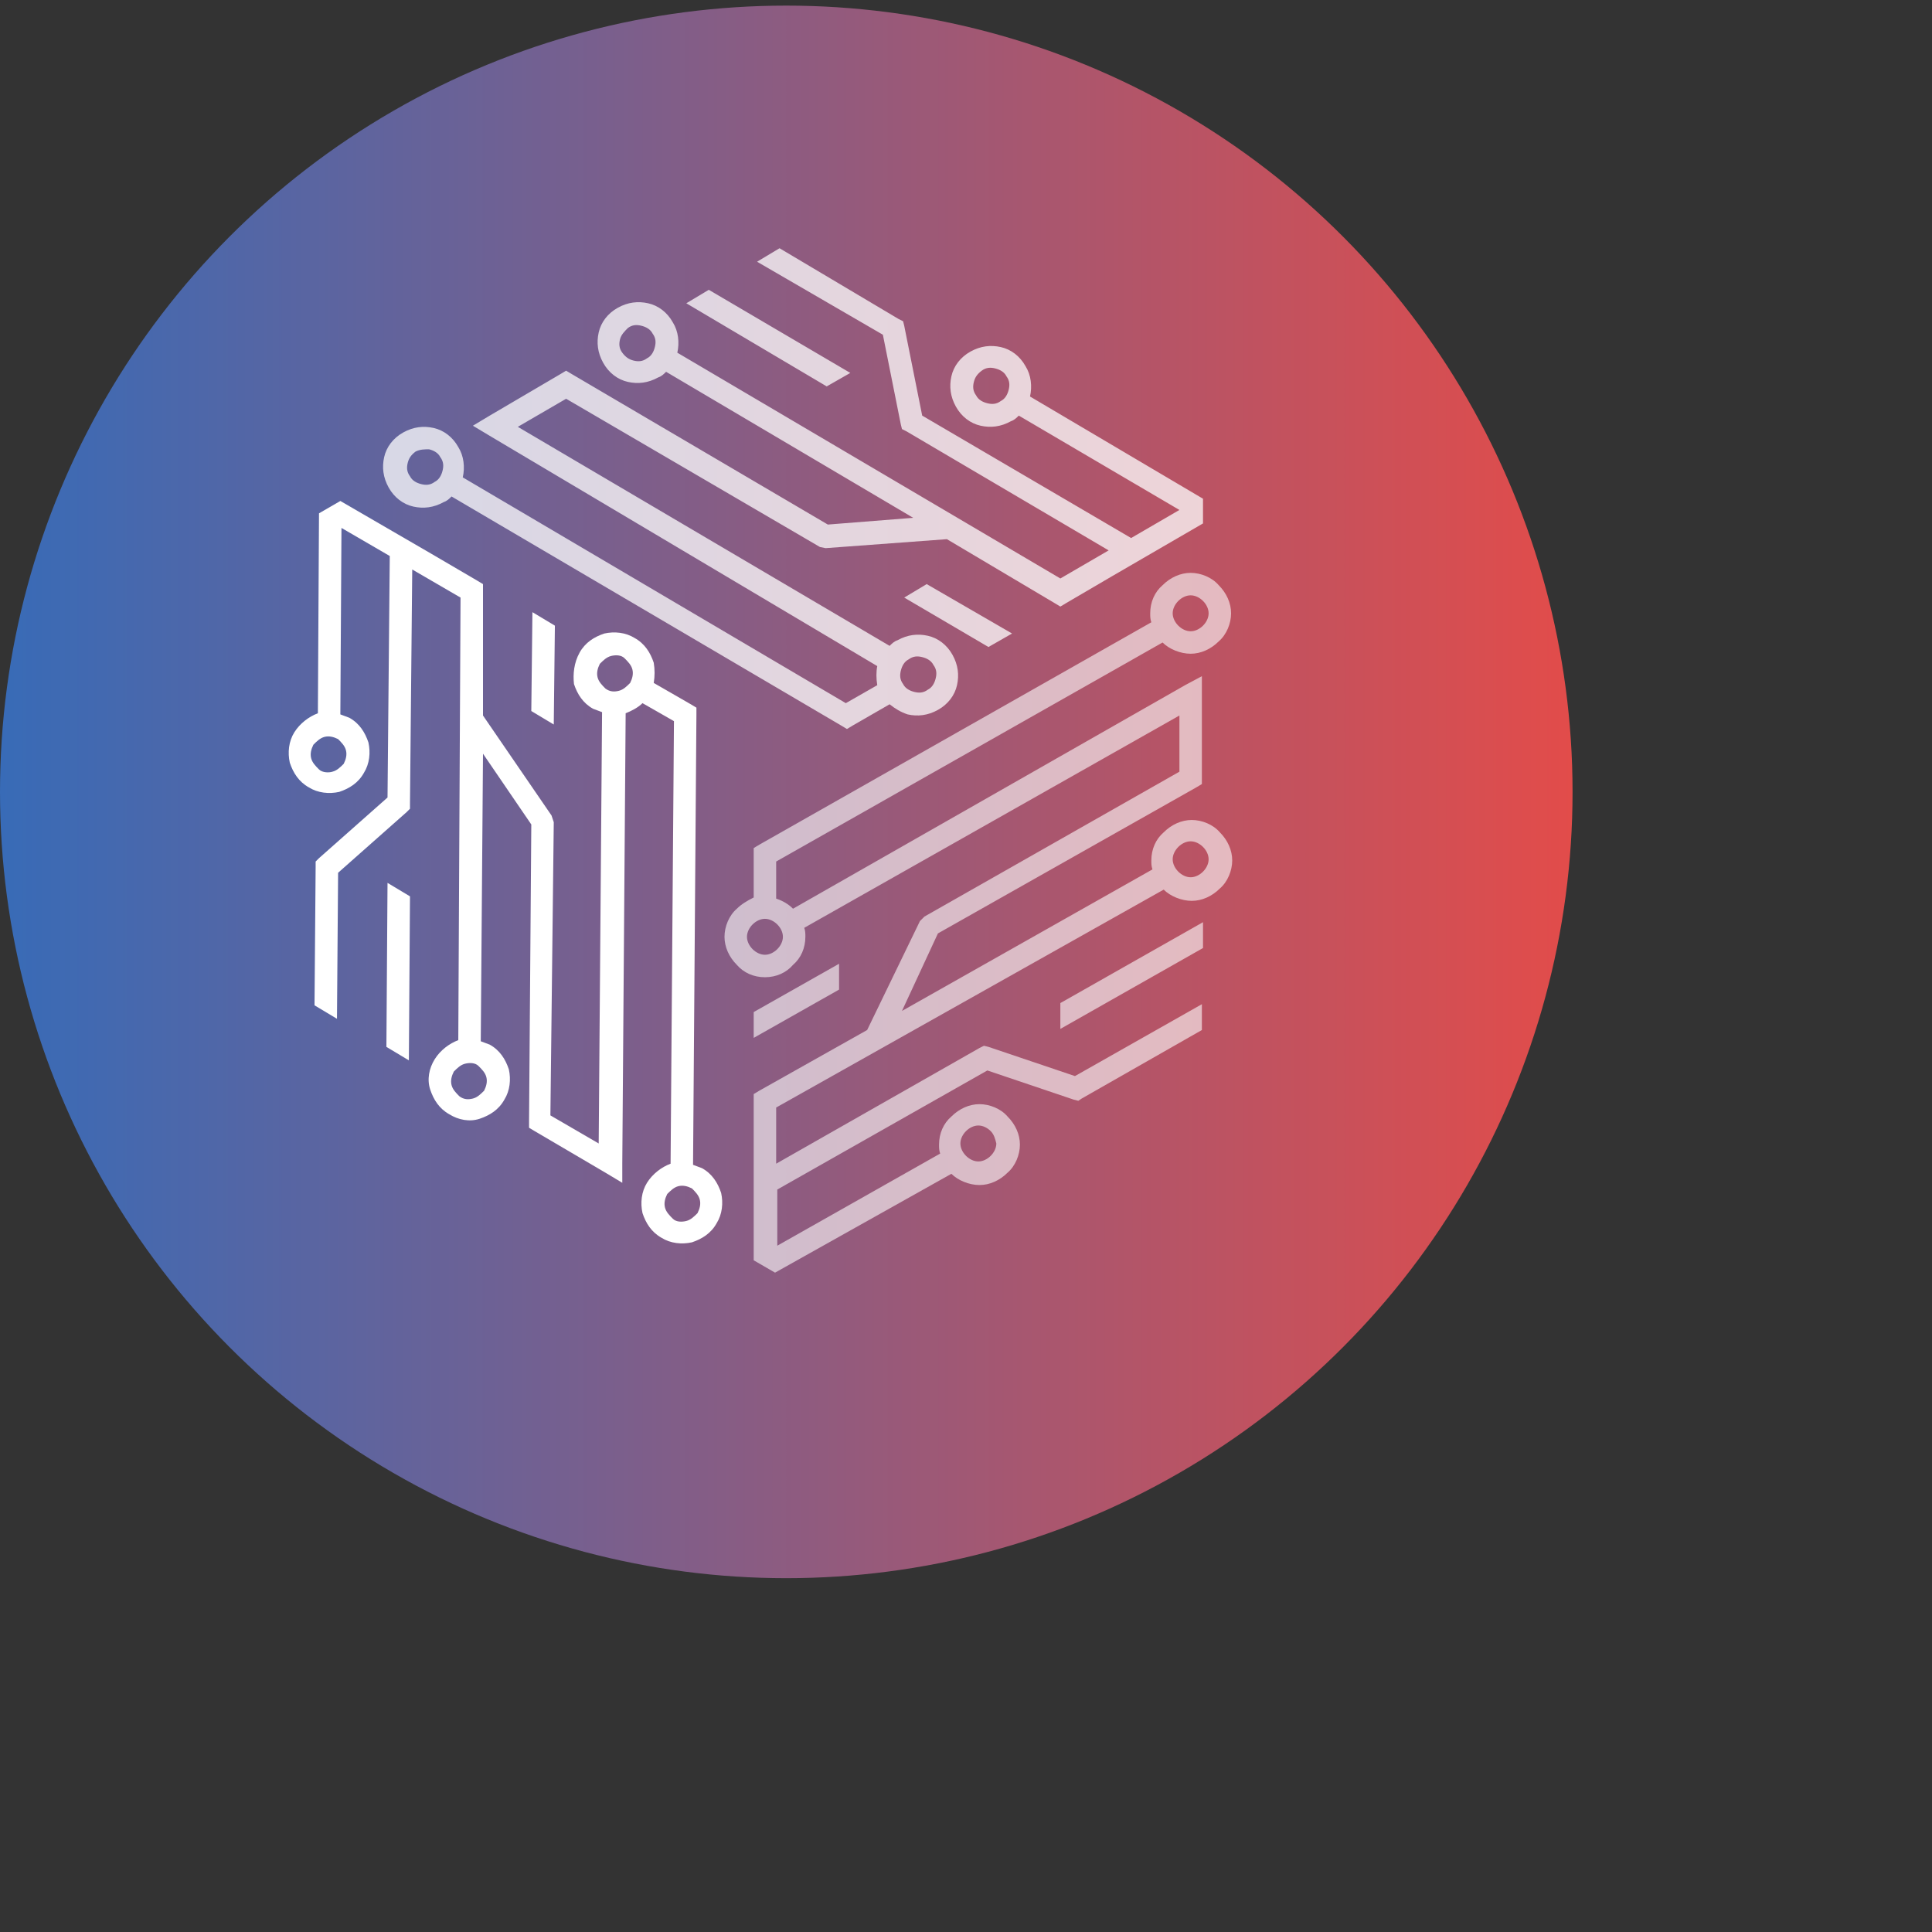
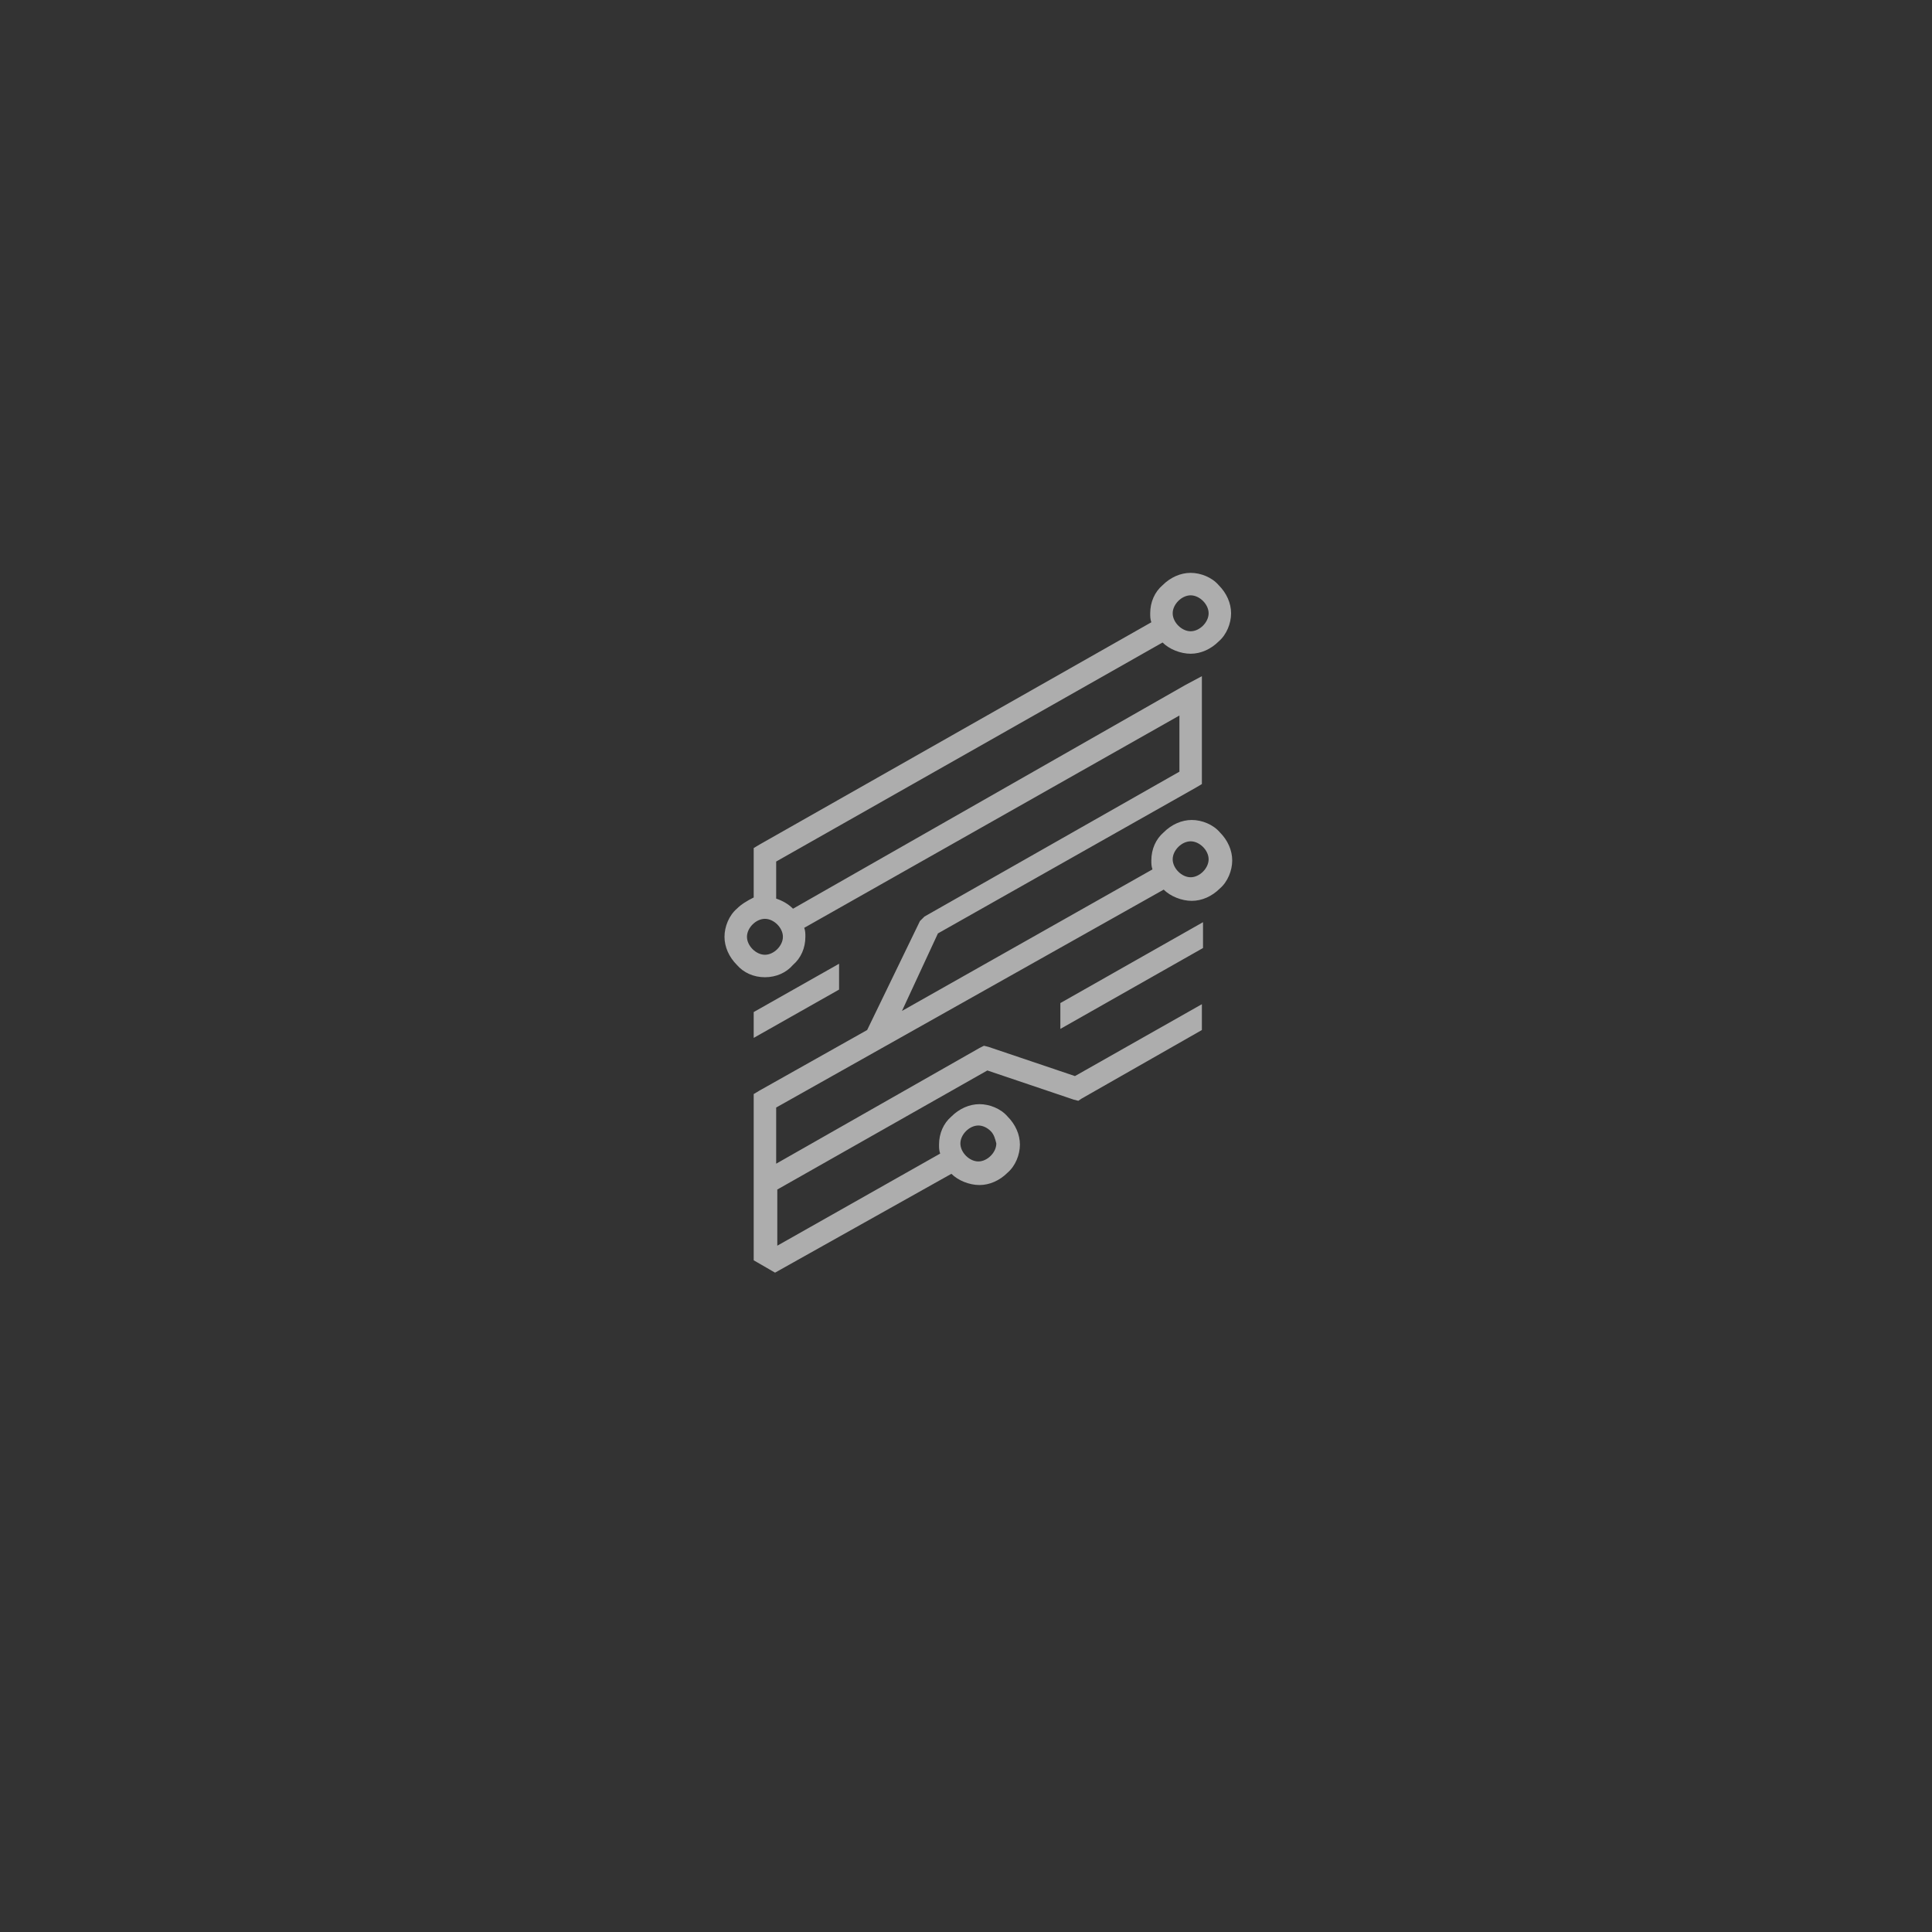
<svg xmlns="http://www.w3.org/2000/svg" width="172" height="172" viewBox="0 0 172 172" fill="none">
  <rect x="0" y="0" width="172" height="172" fill="#333333" stroke="none" />
  <style type="text/css">
	.st0{fill:url(#SVGID_1_);}
	.st1{opacity:0.75;fill:#FFFFFF;enable-background:new    ;}
	.st2{fill:#FFFFFF;}
	.st3{opacity:0.6;fill:#FFFFFF;enable-background:new    ;}
</style>
  <linearGradient id="SVGID_1_" gradientUnits="userSpaceOnUse" x1="0" y1="71.543" x2="140" y2="71.543" gradientTransform="matrix(1 0 0 -1 0 142)">
    <stop offset="0" style="stop-color:#386BB7" />
    <stop offset="1" style="stop-color:#E24C4A" />
  </linearGradient>
-   <circle class="st0" cx="70" cy="70.5" r="70" />
-   <path class="st1" d="M79.2,62.7l-3.3,1.9l-0.5,0.3l-0.5-0.3L40.2,44.2c-0.2,0.2-0.4,0.4-0.7,0.5c-0.9,0.5-1.8,0.6-2.7,0.4  c-0.9-0.2-1.7-0.8-2.2-1.7c-0.5-0.9-0.6-1.8-0.4-2.7s0.8-1.7,1.7-2.2c0.9-0.5,1.8-0.6,2.7-0.4s1.7,0.8,2.2,1.7  c0.5,0.8,0.6,1.8,0.4,2.7l34.1,20.1l2.8-1.6c-0.1-0.6-0.1-1.2,0-1.7L43.6,38.8l-1.5-0.9l1.5-0.9l6.3-3.7l0.5-0.3l0.5,0.3l22.8,13.4  l7.6-0.6l-22-13c-0.2,0.2-0.4,0.4-0.7,0.5c-0.9,0.5-1.8,0.6-2.7,0.4c-0.9-0.2-1.7-0.8-2.2-1.7c-0.5-0.9-0.6-1.8-0.4-2.7  s0.8-1.7,1.7-2.2s1.8-0.6,2.7-0.4c0.9,0.2,1.7,0.8,2.2,1.7c0.5,0.8,0.6,1.8,0.4,2.7l34.1,20.1l4.3-2.5l-18-10.6l-0.4-0.2l-0.1-0.4  l-1.6-8l-11.2-6.5l2-1.2L80,28.4l0.4,0.2l0.1,0.4l1.6,8l18.6,10.9l4.3-2.5L90.7,37c-0.2,0.2-0.4,0.4-0.7,0.5  c-0.9,0.5-1.8,0.6-2.7,0.4c-0.9-0.2-1.7-0.8-2.2-1.7c-0.5-0.9-0.6-1.8-0.4-2.7c0.2-0.9,0.8-1.7,1.7-2.2c0.9-0.5,1.8-0.6,2.7-0.4  c0.9,0.2,1.7,0.8,2.2,1.7c0.5,0.8,0.6,1.8,0.4,2.7l15.4,9.1v2.2L99,51.3l-4.1,2.4l-0.5,0.3l-0.5-0.3L84.3,48l-10.8,0.8L73,48.7  L50.4,35.5L46.1,38l33.1,19.5c0.2-0.2,0.4-0.4,0.7-0.5c0.9-0.5,1.8-0.6,2.7-0.4c0.9,0.2,1.7,0.8,2.2,1.7c0.5,0.9,0.6,1.8,0.4,2.7  s-0.8,1.7-1.7,2.2s-1.8,0.6-2.7,0.4C80.2,63.4,79.7,63.1,79.2,62.7L79.2,62.7L79.2,62.7z M73.6,34.4L61.1,27l2-1.2l12.6,7.4  L73.6,34.4L73.6,34.4z M80.2,59.7c-0.1,0.4-0.1,0.8,0.2,1.2c0.2,0.4,0.6,0.6,1,0.7c0.4,0.1,0.8,0.1,1.2-0.2c0.4-0.2,0.6-0.6,0.7-1  c0.1-0.4,0.1-0.8-0.2-1.2c-0.2-0.4-0.6-0.6-1-0.7c-0.4-0.1-0.8-0.1-1.2,0.2C80.5,58.9,80.3,59.3,80.2,59.7L80.2,59.7z M55.2,30.2  c-0.1,0.4-0.1,0.8,0.2,1.2s0.6,0.6,1,0.7c0.4,0.1,0.8,0.1,1.2-0.2c0.4-0.2,0.6-0.6,0.7-1c0.1-0.4,0.1-0.8-0.2-1.2  c-0.2-0.4-0.6-0.6-1-0.7c-0.4-0.1-0.8-0.1-1.2,0.2C55.6,29.5,55.3,29.8,55.2,30.2L55.2,30.2L55.2,30.2z M36.3,41.2  c-0.1,0.4-0.1,0.8,0.2,1.2c0.2,0.4,0.6,0.6,1,0.7c0.4,0.1,0.8,0.1,1.2-0.2c0.4-0.2,0.6-0.6,0.7-1c0.1-0.4,0.1-0.8-0.2-1.2  c-0.2-0.4-0.6-0.6-1-0.7C37.8,40,37.4,40,37,40.2C36.6,40.5,36.4,40.8,36.3,41.2L36.3,41.2L36.3,41.2z M86.7,34  c-0.1,0.4-0.1,0.8,0.2,1.2c0.2,0.4,0.6,0.6,1,0.7c0.4,0.1,0.8,0.1,1.2-0.2c0.4-0.2,0.6-0.6,0.7-1c0.1-0.4,0.1-0.8-0.2-1.2  c-0.2-0.4-0.6-0.6-1-0.7c-0.4-0.1-0.8-0.1-1.2,0.2C87,33.3,86.8,33.6,86.7,34L86.7,34z M88,57.6l-7.5-4.4l2-1.2l7.6,4.4L88,57.6  L88,57.6L88,57.6z" />
-   <path class="st2" d="M58.2,60.8l3.3,1.9L62,63v0.6l-0.3,40.1c0.3,0.1,0.5,0.2,0.8,0.3c0.9,0.5,1.4,1.3,1.7,2.2  c0.2,0.9,0.1,1.9-0.4,2.7c-0.5,0.9-1.3,1.4-2.2,1.7c-0.9,0.2-1.9,0.1-2.7-0.4c-0.9-0.5-1.4-1.3-1.7-2.2c-0.2-0.9-0.1-1.9,0.4-2.7  c0.5-0.8,1.3-1.4,2.1-1.7L60,64.2l-2.8-1.6c-0.4,0.4-1,0.7-1.5,0.9l-0.3,40.1v1.7l-1.5-0.9l-6.3-3.7l-0.5-0.3v-0.6l0.2-26.4  l-4.3-6.3l-0.2,25.6c0.3,0.1,0.5,0.2,0.8,0.3c0.9,0.5,1.4,1.3,1.7,2.2c0.2,0.9,0.1,1.9-0.4,2.7c-0.5,0.9-1.3,1.4-2.2,1.7  s-1.9,0.1-2.7-0.4c-0.9-0.5-1.4-1.3-1.7-2.2s-0.1-1.9,0.4-2.7c0.5-0.8,1.3-1.4,2.1-1.7L41,53.2l-4.3-2.5l-0.2,20.8v0.5l-0.3,0.3  l-6.1,5.4l-0.1,13l-2-1.2l0.1-12.3v-0.5l0.3-0.3l6.1-5.4l0.2-21.5l-4.3-2.5l-0.1,16.6c0.3,0.1,0.5,0.2,0.8,0.3  c0.9,0.5,1.4,1.3,1.7,2.2c0.2,0.9,0.1,1.9-0.4,2.7c-0.5,0.9-1.3,1.4-2.2,1.7c-0.9,0.2-1.9,0.1-2.7-0.4c-0.9-0.5-1.4-1.3-1.7-2.2  c-0.2-0.9-0.1-1.9,0.4-2.7c0.5-0.8,1.3-1.4,2.1-1.7l0.1-17.8l1.9-1.1l8.1,4.7l4.1,2.4l0.5,0.3v0.6L43,63.7l6.1,8.9l0.2,0.6L49,99.3  l4.3,2.5l0.3-38.4c-0.3-0.1-0.5-0.2-0.8-0.3c-0.9-0.5-1.4-1.3-1.7-2.2C51,60,51.1,59,51.6,58.1c0.5-0.9,1.3-1.4,2.2-1.7  c0.9-0.2,1.9-0.1,2.7,0.4c0.9,0.5,1.4,1.3,1.7,2.2C58.3,59.6,58.3,60.2,58.2,60.8L58.2,60.8L58.2,60.8z M36.5,79.8l-0.1,14.6l-2-1.2  l0.1-14.6L36.5,79.8C36.5,79.8,36.5,79.8,36.5,79.8z M55.1,61.5c0.4-0.1,0.7-0.4,1-0.7c0.2-0.4,0.3-0.8,0.2-1.2  c-0.1-0.4-0.4-0.7-0.7-1s-0.8-0.3-1.2-0.2c-0.4,0.1-0.7,0.4-1,0.7c-0.2,0.4-0.3,0.8-0.2,1.2c0.1,0.4,0.4,0.7,0.7,1  C54.3,61.6,54.7,61.6,55.1,61.5L55.1,61.5L55.1,61.5z M42.1,97.8c0.4-0.1,0.7-0.4,1-0.7c0.2-0.4,0.3-0.8,0.2-1.2  c-0.1-0.4-0.4-0.7-0.7-1s-0.8-0.3-1.2-0.2c-0.4,0.1-0.7,0.4-1,0.7c-0.2,0.4-0.3,0.8-0.2,1.2c0.1,0.4,0.4,0.7,0.7,1  C41.3,97.9,41.7,97.9,42.1,97.8L42.1,97.8L42.1,97.8z M61.1,108.7c0.4-0.1,0.7-0.4,1-0.7c0.2-0.4,0.3-0.8,0.2-1.2  c-0.1-0.4-0.4-0.7-0.7-1c-0.4-0.2-0.8-0.3-1.2-0.2c-0.4,0.1-0.7,0.4-1,0.7c-0.2,0.4-0.3,0.8-0.2,1.2c0.1,0.4,0.4,0.7,0.7,1  C60.2,108.8,60.7,108.8,61.1,108.7L61.1,108.7L61.1,108.7z M29.6,68.7c0.4-0.1,0.7-0.4,1-0.7c0.2-0.4,0.3-0.8,0.2-1.2  c-0.1-0.4-0.4-0.7-0.7-1c-0.4-0.2-0.8-0.3-1.2-0.2c-0.4,0.1-0.7,0.4-1,0.7c-0.2,0.4-0.3,0.8-0.2,1.2c0.1,0.4,0.4,0.7,0.7,1  S29.3,68.8,29.6,68.7L29.6,68.7L29.6,68.7z M49.4,55.7l-0.1,8.8l-2-1.2l0.1-8.8L49.4,55.7L49.4,55.7z" />
  <path class="st3" d="M67.1,79.9v-3.8v-0.6l0.5-0.3l34.9-19.8c-0.1-0.3-0.1-0.5-0.1-0.8c0-1,0.4-1.9,1.1-2.5c0.7-0.7,1.6-1.1,2.5-1.1  s1.9,0.4,2.5,1.1c0.7,0.7,1.1,1.6,1.1,2.5s-0.4,1.9-1.1,2.5c-0.7,0.7-1.6,1.1-2.5,1.1s-1.9-0.4-2.5-1L69.1,76.7v3.3  c0.6,0.2,1.1,0.5,1.5,0.9L105.5,61l1.5-0.8v9.6l-0.5,0.3l-23,13L80.3,90l22.3-12.6c-0.1-0.3-0.1-0.5-0.1-0.8c0-1,0.4-1.9,1.1-2.5  c0.7-0.7,1.6-1.1,2.5-1.1s1.9,0.4,2.5,1.1c0.7,0.7,1.1,1.6,1.1,2.5s-0.4,1.9-1.1,2.5c-0.7,0.7-1.6,1.1-2.5,1.1s-1.9-0.4-2.5-1  L69.1,98.6v5l18.1-10.3l0.4-0.2l0.4,0.1l7.7,2.6l11.3-6.4v2.3l-10.7,6.1L96,98l-0.4-0.1l-7.7-2.6l-18.7,10.6v5l14.5-8.2  c-0.1-0.3-0.1-0.5-0.1-0.8c0-1,0.4-1.9,1.1-2.5c0.7-0.7,1.6-1.1,2.5-1.1s1.9,0.4,2.5,1.1c0.7,0.7,1.1,1.6,1.1,2.5s-0.4,1.9-1.1,2.5  c-0.7,0.7-1.6,1.1-2.5,1.1s-1.9-0.4-2.5-1L69,113.3l-1.9-1.1v-9.4V98v-0.6l0.5-0.3l9.6-5.4l4.7-9.7l0.4-0.4L105,68.7v-5L71.6,82.6  c0.1,0.3,0.1,0.5,0.1,0.8c0,1-0.4,1.9-1.1,2.5C70,86.6,69.1,87,68.1,87s-1.9-0.4-2.5-1.1c-0.7-0.7-1.1-1.6-1.1-2.5s0.4-1.9,1.1-2.5  C66,80.5,66.5,80.2,67.1,79.9L67.1,79.9L67.1,79.9z M94.4,89.3l12.7-7.2v2.3l-12.7,7.2V89.3C94.4,89.3,94.4,89.3,94.4,89.3z   M69.2,82.3c-0.3-0.3-0.7-0.5-1.1-0.5c-0.4,0-0.8,0.2-1.1,0.5c-0.3,0.3-0.5,0.7-0.5,1.1s0.2,0.8,0.5,1.1c0.3,0.3,0.7,0.5,1.1,0.5  c0.4,0,0.8-0.2,1.1-0.5c0.3-0.3,0.5-0.7,0.5-1.1S69.5,82.6,69.2,82.3L69.2,82.3z M107.1,75.4c-0.3-0.3-0.7-0.5-1.1-0.5  c-0.4,0-0.8,0.2-1.1,0.5c-0.3,0.3-0.5,0.7-0.5,1.1c0,0.4,0.2,0.8,0.5,1.1c0.3,0.3,0.7,0.5,1.1,0.5c0.4,0,0.8-0.2,1.1-0.5  c0.3-0.3,0.5-0.7,0.5-1.1C107.6,76.1,107.4,75.7,107.1,75.4L107.1,75.4z M107.1,53.5c-0.3-0.3-0.7-0.5-1.1-0.5  c-0.4,0-0.8,0.2-1.1,0.5s-0.5,0.7-0.5,1.1s0.2,0.8,0.5,1.1s0.7,0.5,1.1,0.5c0.4,0,0.8-0.2,1.1-0.5c0.3-0.3,0.5-0.7,0.5-1.1  S107.4,53.8,107.1,53.5C107.1,53.5,107.1,53.5,107.1,53.5z M88.2,100.7c-0.3-0.3-0.7-0.5-1.1-0.5s-0.8,0.2-1.1,0.5s-0.5,0.7-0.5,1.1  c0,0.4,0.2,0.8,0.5,1.1c0.3,0.3,0.7,0.5,1.1,0.5s0.8-0.2,1.1-0.5c0.3-0.3,0.5-0.7,0.5-1.1C88.6,101.4,88.5,101,88.2,100.7  L88.2,100.7z M67.1,90.1l7.6-4.3v2.3l-7.6,4.3V90.1L67.1,90.1L67.1,90.1z" />
</svg>